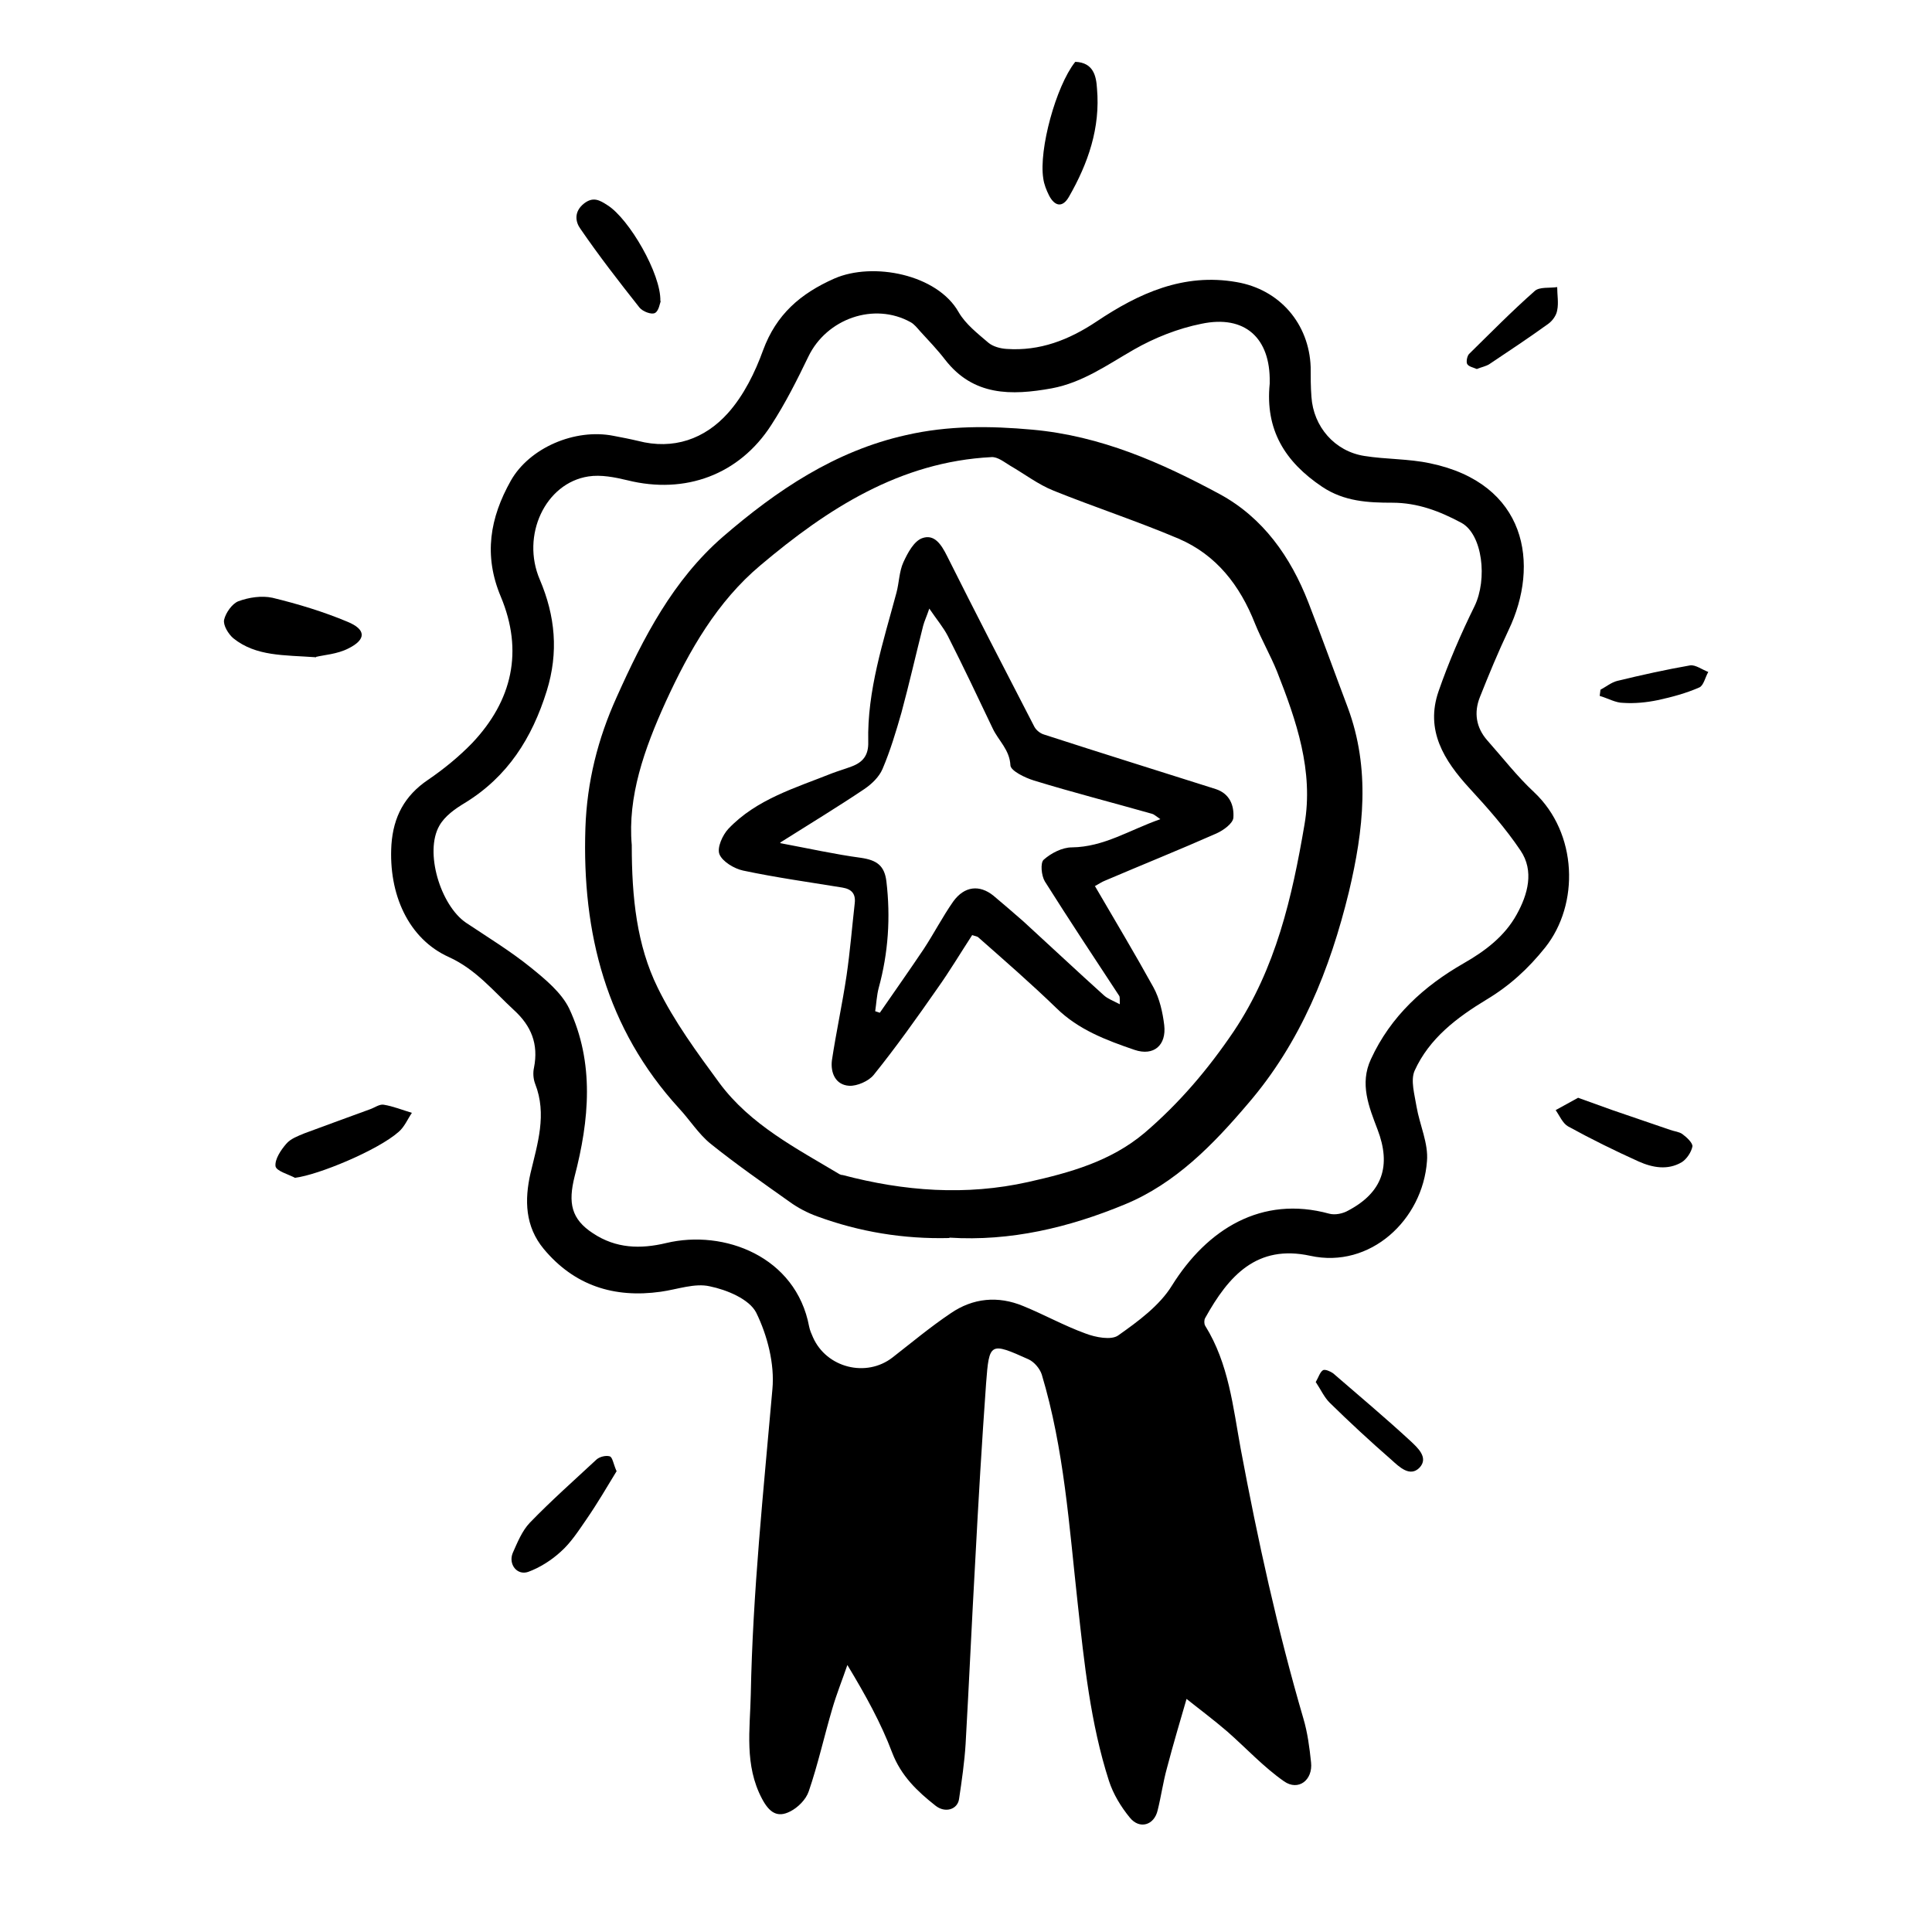
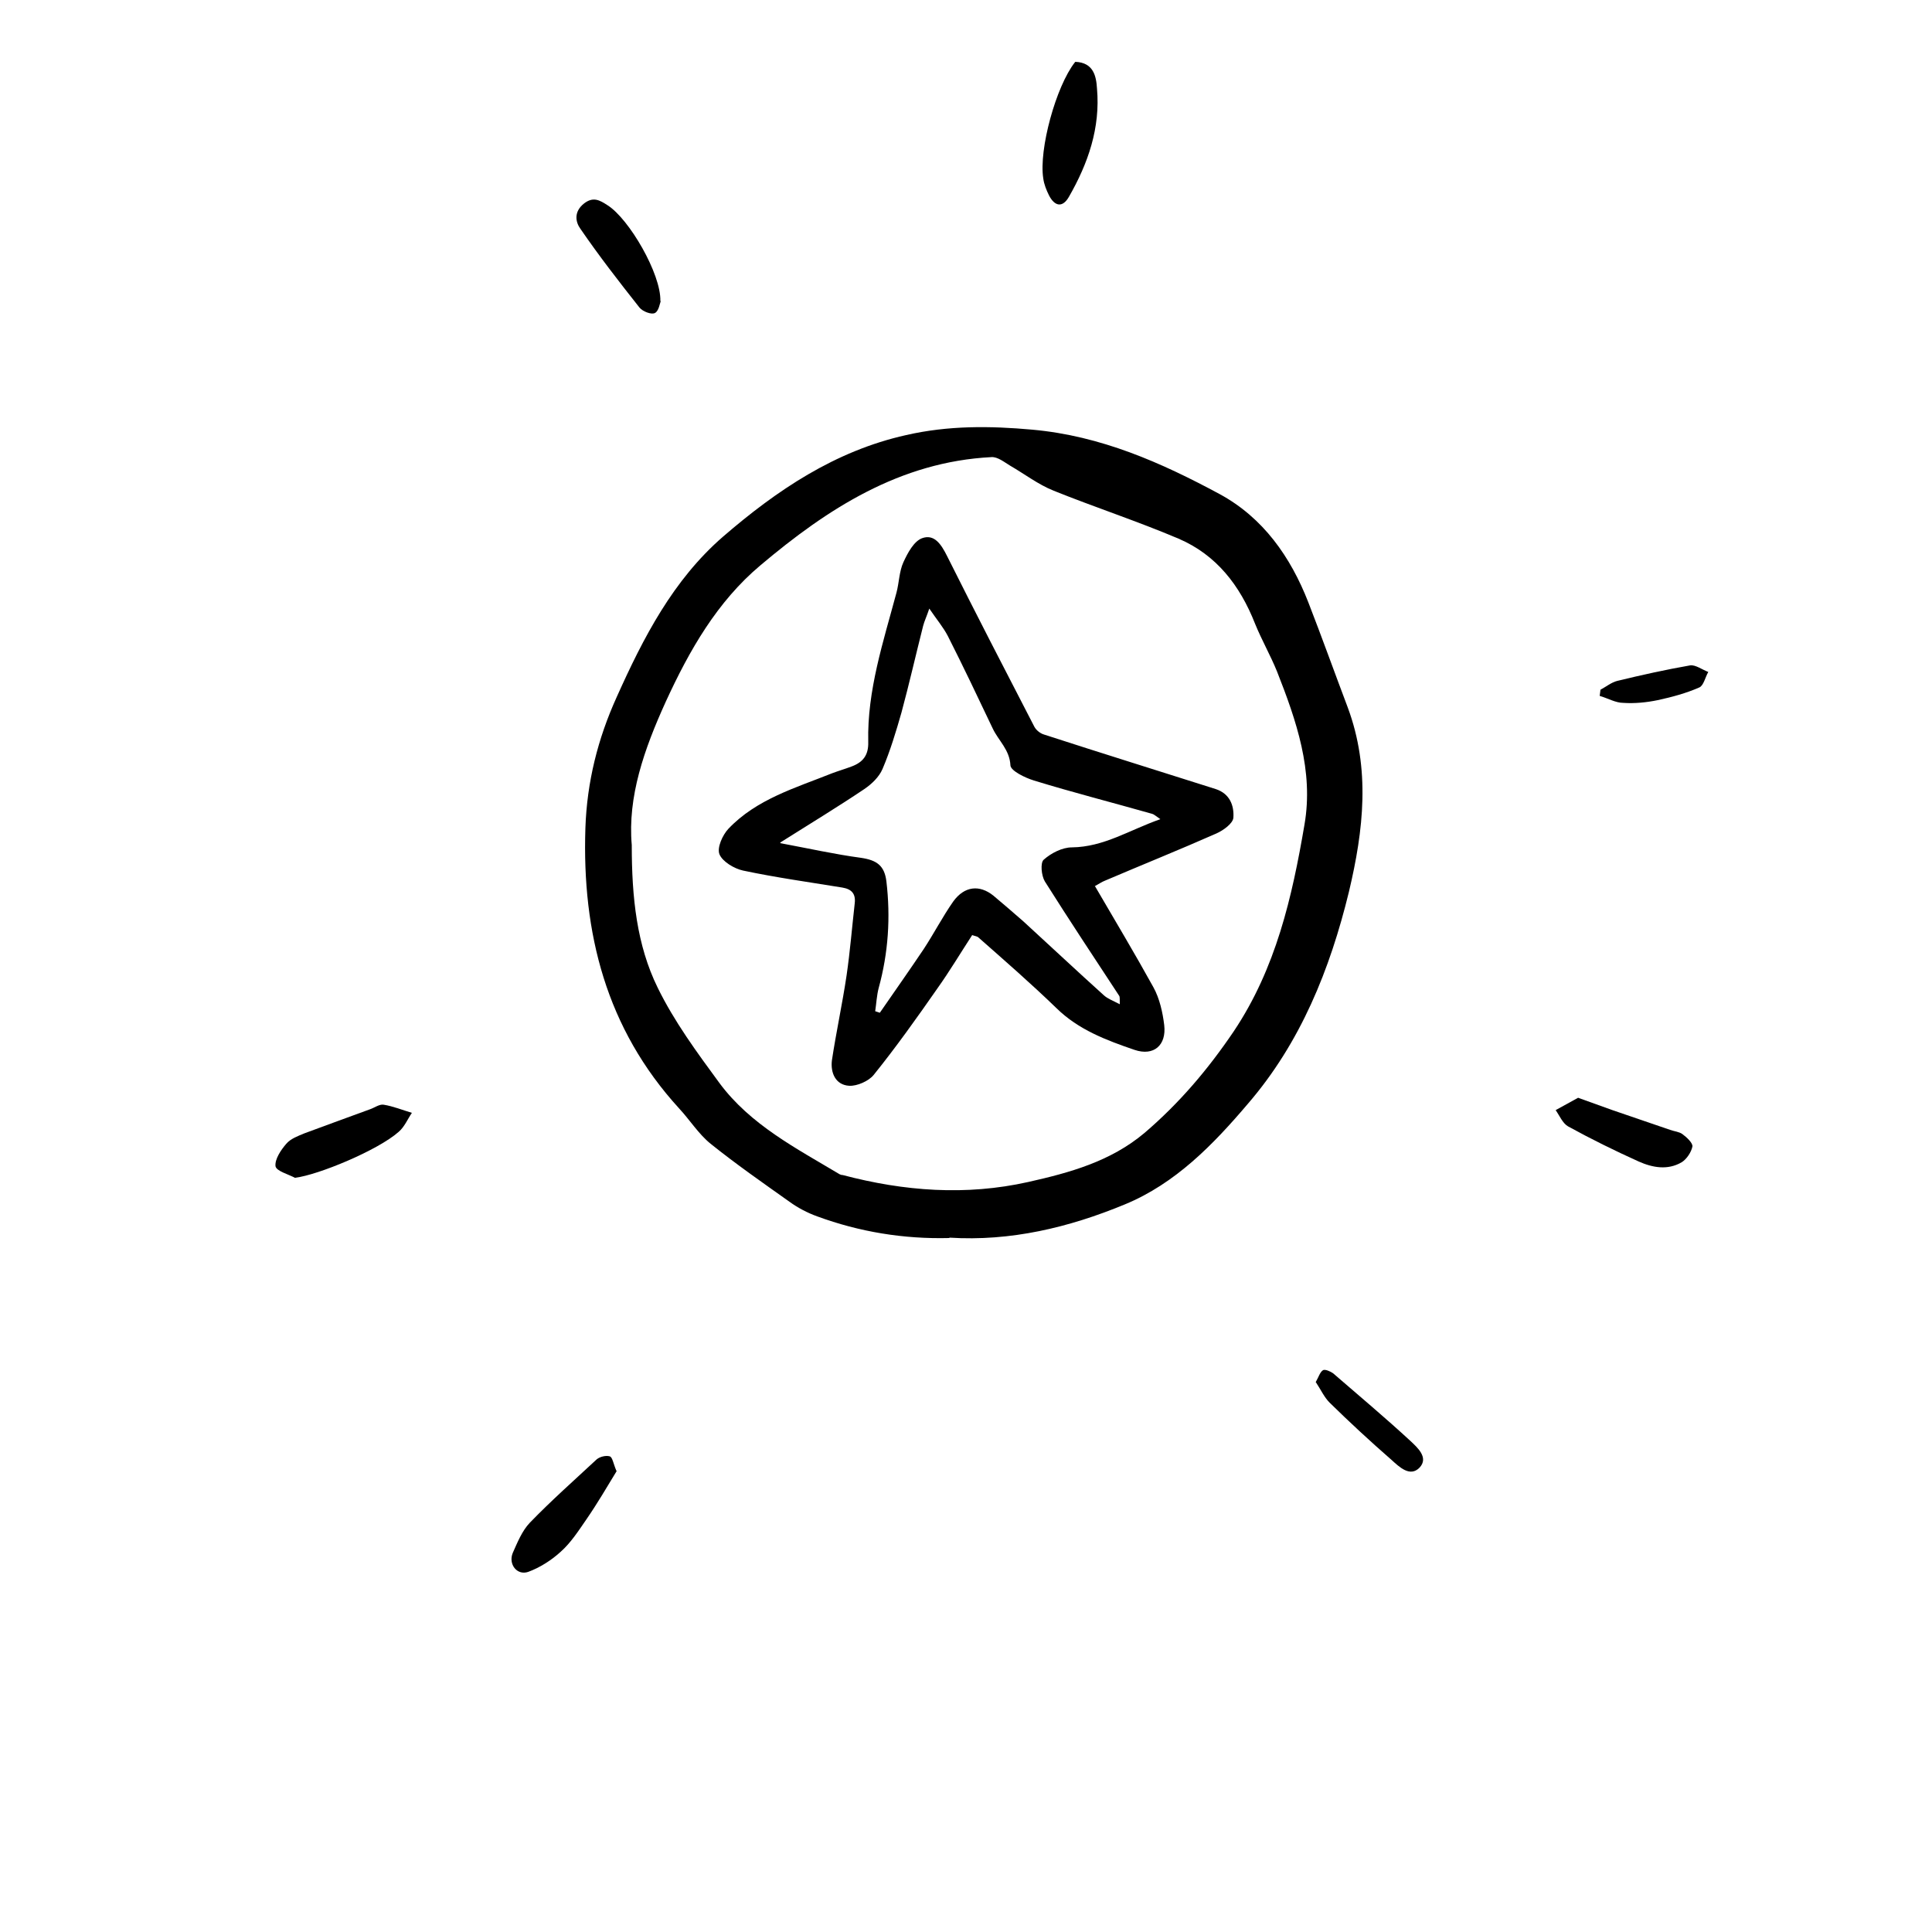
<svg xmlns="http://www.w3.org/2000/svg" id="Layer_1" data-name="Layer 1" version="1.1" viewBox="0 0 500 500">
  <defs>
    <style>
      .cls-1 {
        fill: #000;
        stroke-width: 0px;
      }
    </style>
  </defs>
-   <path class="cls-1" d="M307.1,439.6c-1.5,5.2-3.4,11.5-5.1,18-1,3.6-1.5,7.3-2.4,10.9-.9,3.9-4.7,5-7.2,1.9-2.3-2.8-4.3-6.1-5.4-9.5-4.8-14.9-6.4-30.5-8.1-46-2.2-19.9-3.5-39.9-9.3-59.2-.5-1.5-1.9-3.2-3.4-3.9-10-4.5-10.2-4.4-11,6.2-1.1,15.3-2,30.6-2.8,45.8-.9,15.8-1.6,31.7-2.5,47.5-.3,4.8-1,9.6-1.7,14.3-.4,2.7-3.6,3.7-6.1,1.7-4.7-3.7-8.9-7.7-11.2-13.7-2.9-7.7-6.9-14.9-11.6-22.7-1.3,3.8-2.8,7.5-3.9,11.3-2.1,7.1-3.7,14.4-6.1,21.4-.7,2.1-2.8,4.2-4.8,5.2-3.3,1.7-5.4.3-7.3-3.3-4.6-8.7-3.1-17.9-2.9-26.9.5-26.5,3.3-52.8,5.6-79.1.6-6.5-1.3-13.9-4.2-19.8-1.8-3.5-7.6-5.9-12-6.8-3.9-.9-8.4.8-12.7,1.4-12.1,1.7-22.4-1.6-30.3-11.1-4.8-5.8-5-12.6-3.4-19.6,1.8-7.6,4.3-15.2,1.2-23.1-.5-1.3-.6-2.9-.3-4.2,1.2-6.1-.7-10.8-5.2-14.9-5.3-4.9-9.8-10.5-16.8-13.7-10.5-4.7-15.7-16.3-14.9-29.1.5-7.2,3.4-12.7,9.5-16.8,4.1-2.8,8-6,11.4-9.5,10.4-11,13.3-23.8,7.4-37.9-4.5-10.7-2.8-20.4,2.6-30,4.8-8.5,16.6-13.6,26.6-11.6,2.1.4,4.2.8,6.3,1.3,9.2,2.4,17.3-.5,23.3-7.2,4.1-4.6,7-10.5,9.1-16.3,3.4-9.2,9.6-14.6,18.4-18.5,10-4.4,26.7-1.1,32.2,8.7,1.8,3.1,4.9,5.5,7.7,7.9,1.2,1,3.1,1.5,4.7,1.6,8.6.6,16.1-2.3,23.3-7.1,10.9-7.3,22.5-12.6,36.2-10.2,11.2,1.9,18.8,10.8,19.2,22,0,2.6,0,5.2.2,7.7.5,7.7,6,14.1,13.7,15.3,5.6.9,11.4.7,17,1.9,25,5.2,28.5,26.1,20.3,43.2-2.7,5.7-5.1,11.5-7.4,17.3-1.6,4-1,7.9,1.9,11.2,4,4.5,7.7,9.3,12.1,13.4,11.3,10.6,11.8,29,2.9,40.2-4.4,5.5-9.2,9.9-15.2,13.5-7.6,4.6-14.8,10-18.6,18.4-1.1,2.5,0,6.2.5,9.3.8,4.7,3.1,9.5,2.7,14.1-1.1,15.2-14.7,27.9-30.2,24.5-13.8-3-21.1,5.1-27.2,16.1-.3.5-.3,1.5,0,2,6.1,9.8,7.2,21,9.2,31.9,4.4,23.5,9.5,46.8,16.2,69.7,1.1,3.7,1.6,7.6,2,11.4.5,4.6-3.3,7.5-7,4.9-5.3-3.7-9.8-8.6-14.7-12.9-3.6-3.1-7.5-6-11-8.8ZM328.6,98.9c.2-11.4-6.4-17.5-17.7-15.1-6,1.2-12.1,3.6-17.5,6.7-6.8,3.9-13.2,8.5-21.2,10-10.5,1.9-20.3,2-27.6-7.4-2-2.6-4.3-5-6.5-7.4-.7-.8-1.5-1.8-2.4-2.3-9.5-5.3-21.8-.9-26.5,8.9-2.9,6-5.9,12-9.6,17.7-8.3,12.9-22.3,18-37.2,14.3-3.3-.8-6.9-1.5-10.1-1-11.2,1.7-17.5,15.3-12.6,26.7,4,9.4,4.9,18.8,1.8,28.8-3.8,12.2-10.1,22.2-21.2,29-2.5,1.5-5.2,3.4-6.6,5.9-3.9,6.8.3,20.6,6.9,25.1,5.7,3.8,11.6,7.4,16.9,11.7,3.7,3,7.8,6.4,9.8,10.5,6.6,14.1,5.2,28.9,1.4,43.5-1.7,6.8-.9,11,4.8,14.7,5.9,3.9,12.2,4.1,18.9,2.5,15-3.6,33.6,3.5,37,21.6.2,1,.6,1.9,1,2.8,3.5,7.9,13.8,10.5,20.6,5.2,5-3.9,9.8-7.9,15-11.4,5.8-4,12.3-4.6,18.8-1.9,5.4,2.2,10.6,5.1,16.1,7.1,2.6,1,6.7,1.8,8.5.5,5.1-3.6,10.7-7.7,13.9-12.9,9.1-14.6,23.2-23.4,40.7-18.6,1.5.4,3.5,0,4.9-.8,8.9-4.7,11.2-11.6,7.6-21-2.2-5.8-4.7-11.8-1.7-18.2,5.1-11.1,13.7-18.9,24-24.8,5.6-3.2,10.6-7,13.7-12.6,2.9-5.2,4.6-11.3,1-16.6-3.9-5.8-8.5-11-13.2-16.1-6.6-7.2-11.5-15-8-25.1,2.6-7.5,5.8-14.9,9.3-22,3.4-7,2.1-18.6-3.4-21.6-5.6-3-11.3-5.2-17.9-5.2-6.2,0-12.4-.3-18.1-4.1-9.7-6.5-14.8-14.8-13.6-26.7Z" />
-   <path class="cls-1" d="M81.8,170.1c-8.4-.6-15.5-.2-21.4-4.9-1.3-1.1-2.7-3.4-2.4-4.8.4-1.8,2.1-4.2,3.7-4.8,2.7-1,6-1.5,8.8-.9,6.6,1.6,13.2,3.6,19.4,6.2,4.9,2,4.9,4.6.3,6.9-2.9,1.5-6.4,1.7-8.4,2.2Z" />
  <path class="cls-1" d="M278.3,16c4.7.2,5.4,3.7,5.6,6.9.9,10.2-2.3,19.4-7.3,28.1-1.7,2.9-3.7,2.3-5.1-.4-.7-1.4-1.3-2.9-1.5-4.4-1.2-7.5,3.3-23.9,8.2-30.1Z" />
  <path class="cls-1" d="M76.5,304.9c-1.8-1-5-1.8-5.2-3.1-.2-1.8,1.4-4.2,2.8-5.8,1.1-1.3,3-2,4.7-2.7,5.6-2.1,11.2-4.1,16.9-6.2,1.2-.4,2.5-1.4,3.6-1.2,2.5.4,4.9,1.4,7.3,2.1-1.1,1.6-1.9,3.6-3.4,4.9-5.4,4.8-20.9,11.2-26.8,11.9Z" />
  <path class="cls-1" d="M159.6,380.7c-2.5,4.1-5,8.4-7.9,12.6-2,2.9-4,6-6.6,8.3-2.4,2.2-5.4,4.1-8.4,5.2-2.9,1-5.2-2-4-4.9,1.2-2.7,2.4-5.7,4.4-7.8,5.5-5.7,11.5-11,17.3-16.4.8-.7,2.4-1.1,3.4-.8.7.2.9,1.8,1.7,3.7Z" />
  <path class="cls-1" d="M171,77.9c-.2.5-.5,2.6-1.5,3.1-.9.5-3.2-.4-4-1.4-5.3-6.7-10.5-13.4-15.3-20.4-1.3-1.8-1.7-4.4.9-6.5,2.4-1.9,4.1-.9,6.1.4,5.6,3.5,13.9,17.8,13.7,24.8Z" />
  <path class="cls-1" d="M408.4,284.1c3.3,1.2,6.1,2.2,8.9,3.2,5,1.7,9.9,3.4,14.9,5.1,1.1.4,2.4.5,3.2,1.1,1.1.8,2.7,2.3,2.6,3.2-.3,1.5-1.5,3.3-2.8,4.1-3.6,2.1-7.5,1.4-11.1-.2-6.2-2.8-12.3-5.8-18.3-9.1-1.4-.8-2.2-2.8-3.2-4.2,2-1.1,4-2.2,6-3.3Z" />
  <path class="cls-1" d="M340.5,357.7c.8-1.4,1.1-2.6,1.9-3.1.5-.3,1.9.3,2.6.8,6.7,5.8,13.5,11.5,20,17.5,1.8,1.7,4.8,4.3,2.4,6.9-2.5,2.6-5.3-.2-7.3-2-5.5-4.8-10.8-9.7-16-14.8-1.4-1.4-2.3-3.4-3.5-5.2Z" />
-   <path class="cls-1" d="M382.2,95.5c-.9-.4-2.1-.6-2.5-1.3-.3-.6,0-2.1.5-2.6,5.6-5.5,11.1-11.1,17-16.3,1.2-1.1,3.8-.7,5.8-1,0,2,.4,4.1,0,6-.2,1.3-1.2,2.7-2.3,3.5-5,3.6-10.1,7-15.2,10.4-.9.6-2.1.8-3.3,1.3Z" />
  <path class="cls-1" d="M414.2,178.5c1.5-.8,2.8-1.9,4.4-2.3,6.2-1.5,12.5-2.9,18.8-4,1.4-.2,3.1,1.1,4.7,1.7-.8,1.4-1.2,3.5-2.3,4-3.4,1.5-7.1,2.5-10.8,3.3-2.9.6-6,.9-8.9.7-2,0-4-1.2-6.1-1.8l.2-1.6Z" />
  <path class="cls-1" d="M245.7,320.4c-11.9.3-23.3-1.6-34.2-5.6-2.5-.9-5-2.2-7.2-3.8-6.9-4.9-13.8-9.7-20.4-15-3.1-2.5-5.4-6.2-8.2-9.2-18.8-20.6-25.1-45.3-24.2-72.5.4-11.9,3.2-23.1,8.1-33.9,6.9-15.4,14.6-30.3,27.5-41.5,13.9-12,29-22.2,47.4-26.3,10.9-2.5,21.7-2.4,32.7-1.4,17.7,1.6,33.3,8.5,48.5,16.7,11.2,6.1,18.3,16.2,22.9,28,3.5,9,6.8,18.2,10.2,27.2,5.9,15.9,4.1,31.7.3,47.7-4.9,20.1-12.5,39-26.1,54.8-9,10.6-18.8,20.7-31.9,26.1-14.5,6-29.6,9.6-45.4,8.6ZM163.5,218.8c0,13.5,1.3,25.8,6.7,36.8,4.3,8.8,10.2,16.8,16,24.7,8,10.8,19.9,16.9,31.1,23.6.2.1.5.2.8.2,15.9,4.2,31.9,5.4,48,1.8,10.7-2.4,21.3-5.3,30.1-12.7,9-7.7,16.4-16.4,23.1-26.3,10.9-16.3,15.1-34.7,18.3-53.5,2.4-13.9-2.1-26.9-7.1-39.6-1.7-4.2-4-8.2-5.7-12.4-3.9-9.9-10-17.8-19.8-22-10.6-4.5-21.6-8.1-32.3-12.4-4-1.6-7.5-4.3-11.3-6.5-1.5-.9-3.2-2.3-4.8-2.2-23.7,1.2-42.5,13.4-59.8,28-11.2,9.4-18.4,22-24.5,35.3-5.6,12.3-9.9,24.6-8.8,37.1Z" />
  <path class="cls-1" d="M283.3,229.2c5.3,9.1,10.4,17.6,15.2,26.3,1.6,2.9,2.4,6.5,2.8,9.8.6,5.2-2.7,8.1-7.7,6.4-7.3-2.5-14.5-5.2-20.2-10.8-6.5-6.3-13.4-12.3-20.2-18.3-.3-.3-.8-.3-1.6-.6-3,4.6-5.8,9.3-9,13.8-5.3,7.6-10.7,15.2-16.5,22.4-1.3,1.6-4.3,2.9-6.3,2.8-3.6-.2-4.9-3.4-4.5-6.6,1.1-7.3,2.7-14.6,3.8-22,.9-6.2,1.4-12.4,2.1-18.6.3-2.5-.8-3.7-3.2-4.1-8.6-1.4-17.2-2.6-25.7-4.4-2.3-.5-5.3-2.3-6.1-4.2-.7-1.7.8-5,2.3-6.6,7.3-7.7,17.4-10.6,26.9-14.4,1.6-.6,3.3-1.1,4.9-1.7,3-1.1,4.5-2.9,4.4-6.4-.3-13.3,3.9-25.9,7.3-38.6.7-2.6.7-5.5,1.8-7.9,1.1-2.4,2.7-5.4,4.8-6.2,3.2-1.2,5,1.6,6.5,4.6,7.4,14.8,15,29.5,22.6,44.2.5.9,1.5,1.7,2.5,2,14.8,4.8,29.6,9.4,44.4,14.1,3.7,1.2,4.8,4.3,4.6,7.4-.1,1.5-2.6,3.3-4.4,4.1-9.5,4.2-19.2,8.1-28.8,12.2-.8.3-1.5.8-2.6,1.4ZM201.9,218.2c7.5,1.4,14.2,2.9,20.9,3.8,4.1.6,6.1,2,6.6,6.1,1.1,9.3.5,18.5-2,27.6-.5,1.9-.6,4-.9,6l1.2.4c3.8-5.5,7.6-10.9,11.3-16.4,2.7-4.1,4.9-8.4,7.7-12.4,2.9-4,6.8-4.4,10.4-1.5,2.6,2.2,5.2,4.4,7.8,6.7,7,6.4,13.8,12.8,20.8,19.1,1,.9,2.4,1.4,4.1,2.3,0-1.3,0-1.8-.1-2.1-6.5-9.9-13-19.7-19.3-29.7-.9-1.5-1.2-4.8-.3-5.6,1.9-1.7,4.8-3.2,7.3-3.2,8.3-.1,14.9-4.5,22.9-7.3-1.3-.9-1.7-1.3-2.2-1.4-10.2-2.9-20.4-5.5-30.5-8.6-2.3-.7-6-2.5-6.1-3.9-.2-4.1-3.1-6.4-4.6-9.6-3.8-8-7.6-16-11.6-23.9-1.2-2.3-2.9-4.3-4.8-7.1-.7,2.1-1.3,3.3-1.6,4.5-1.9,7.5-3.6,15-5.6,22.4-1.4,4.9-2.9,9.9-4.9,14.6-.9,2.1-2.8,3.9-4.7,5.2-6.7,4.5-13.6,8.7-21.7,13.8Z" />
</svg>